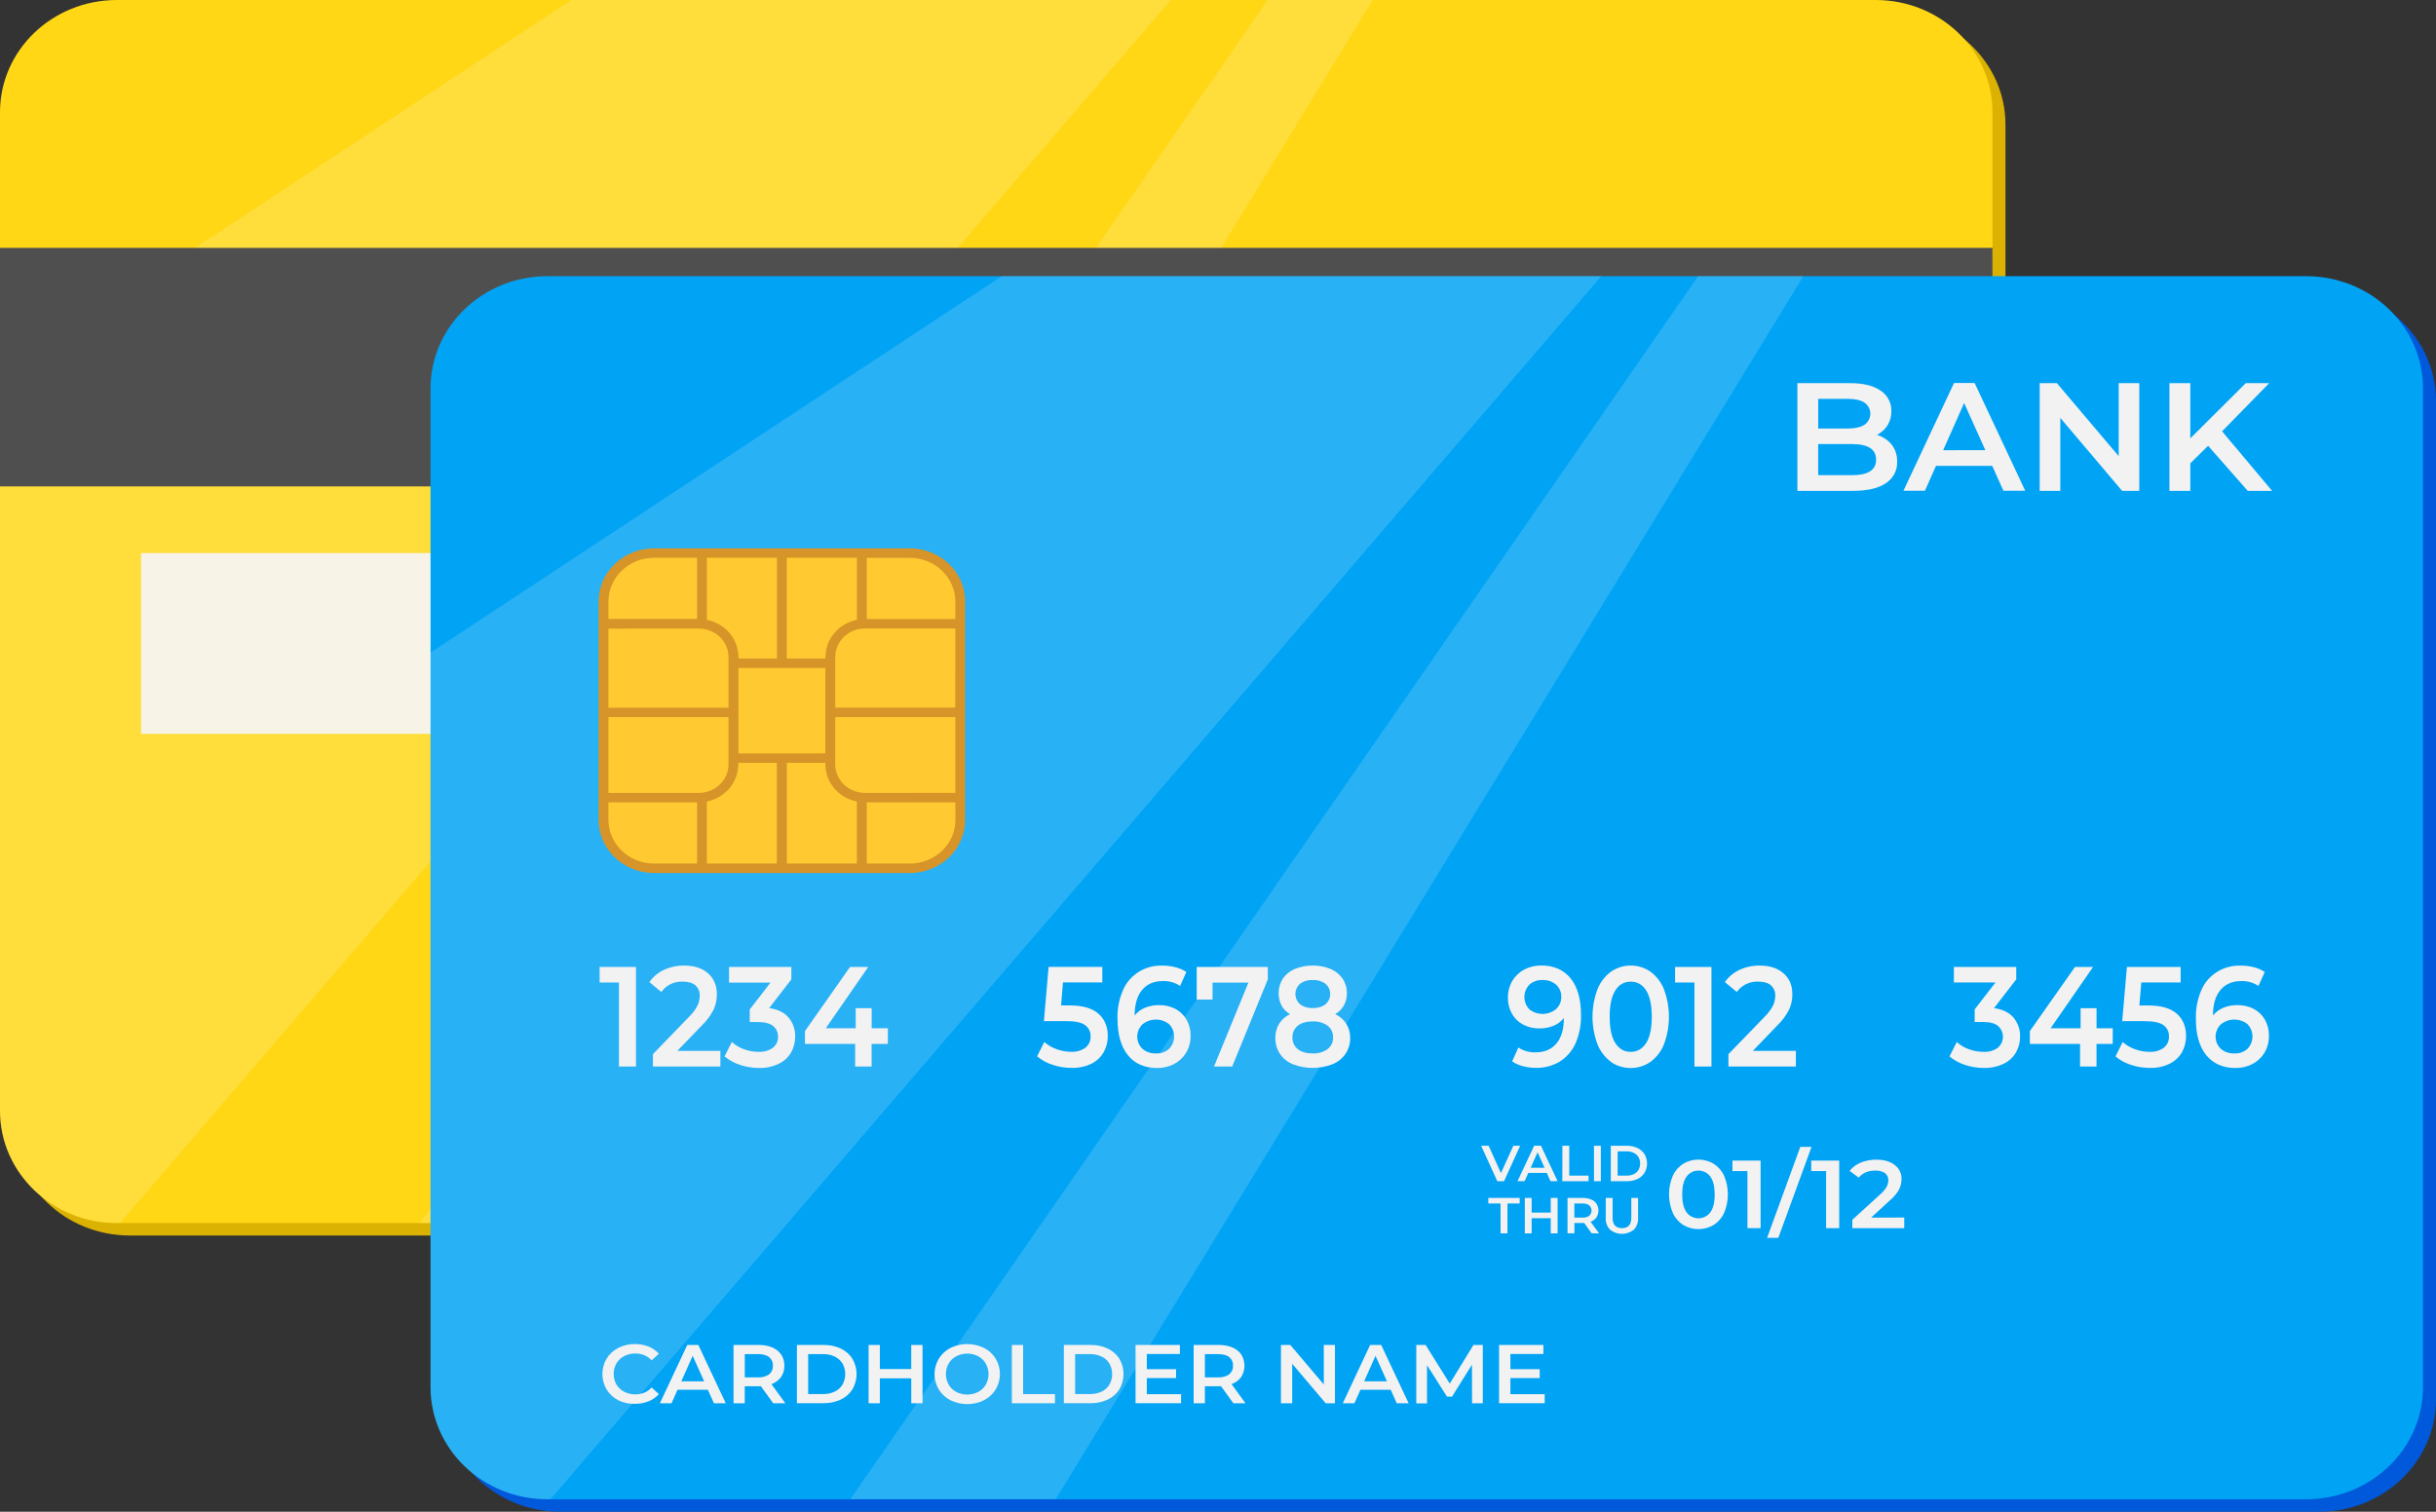
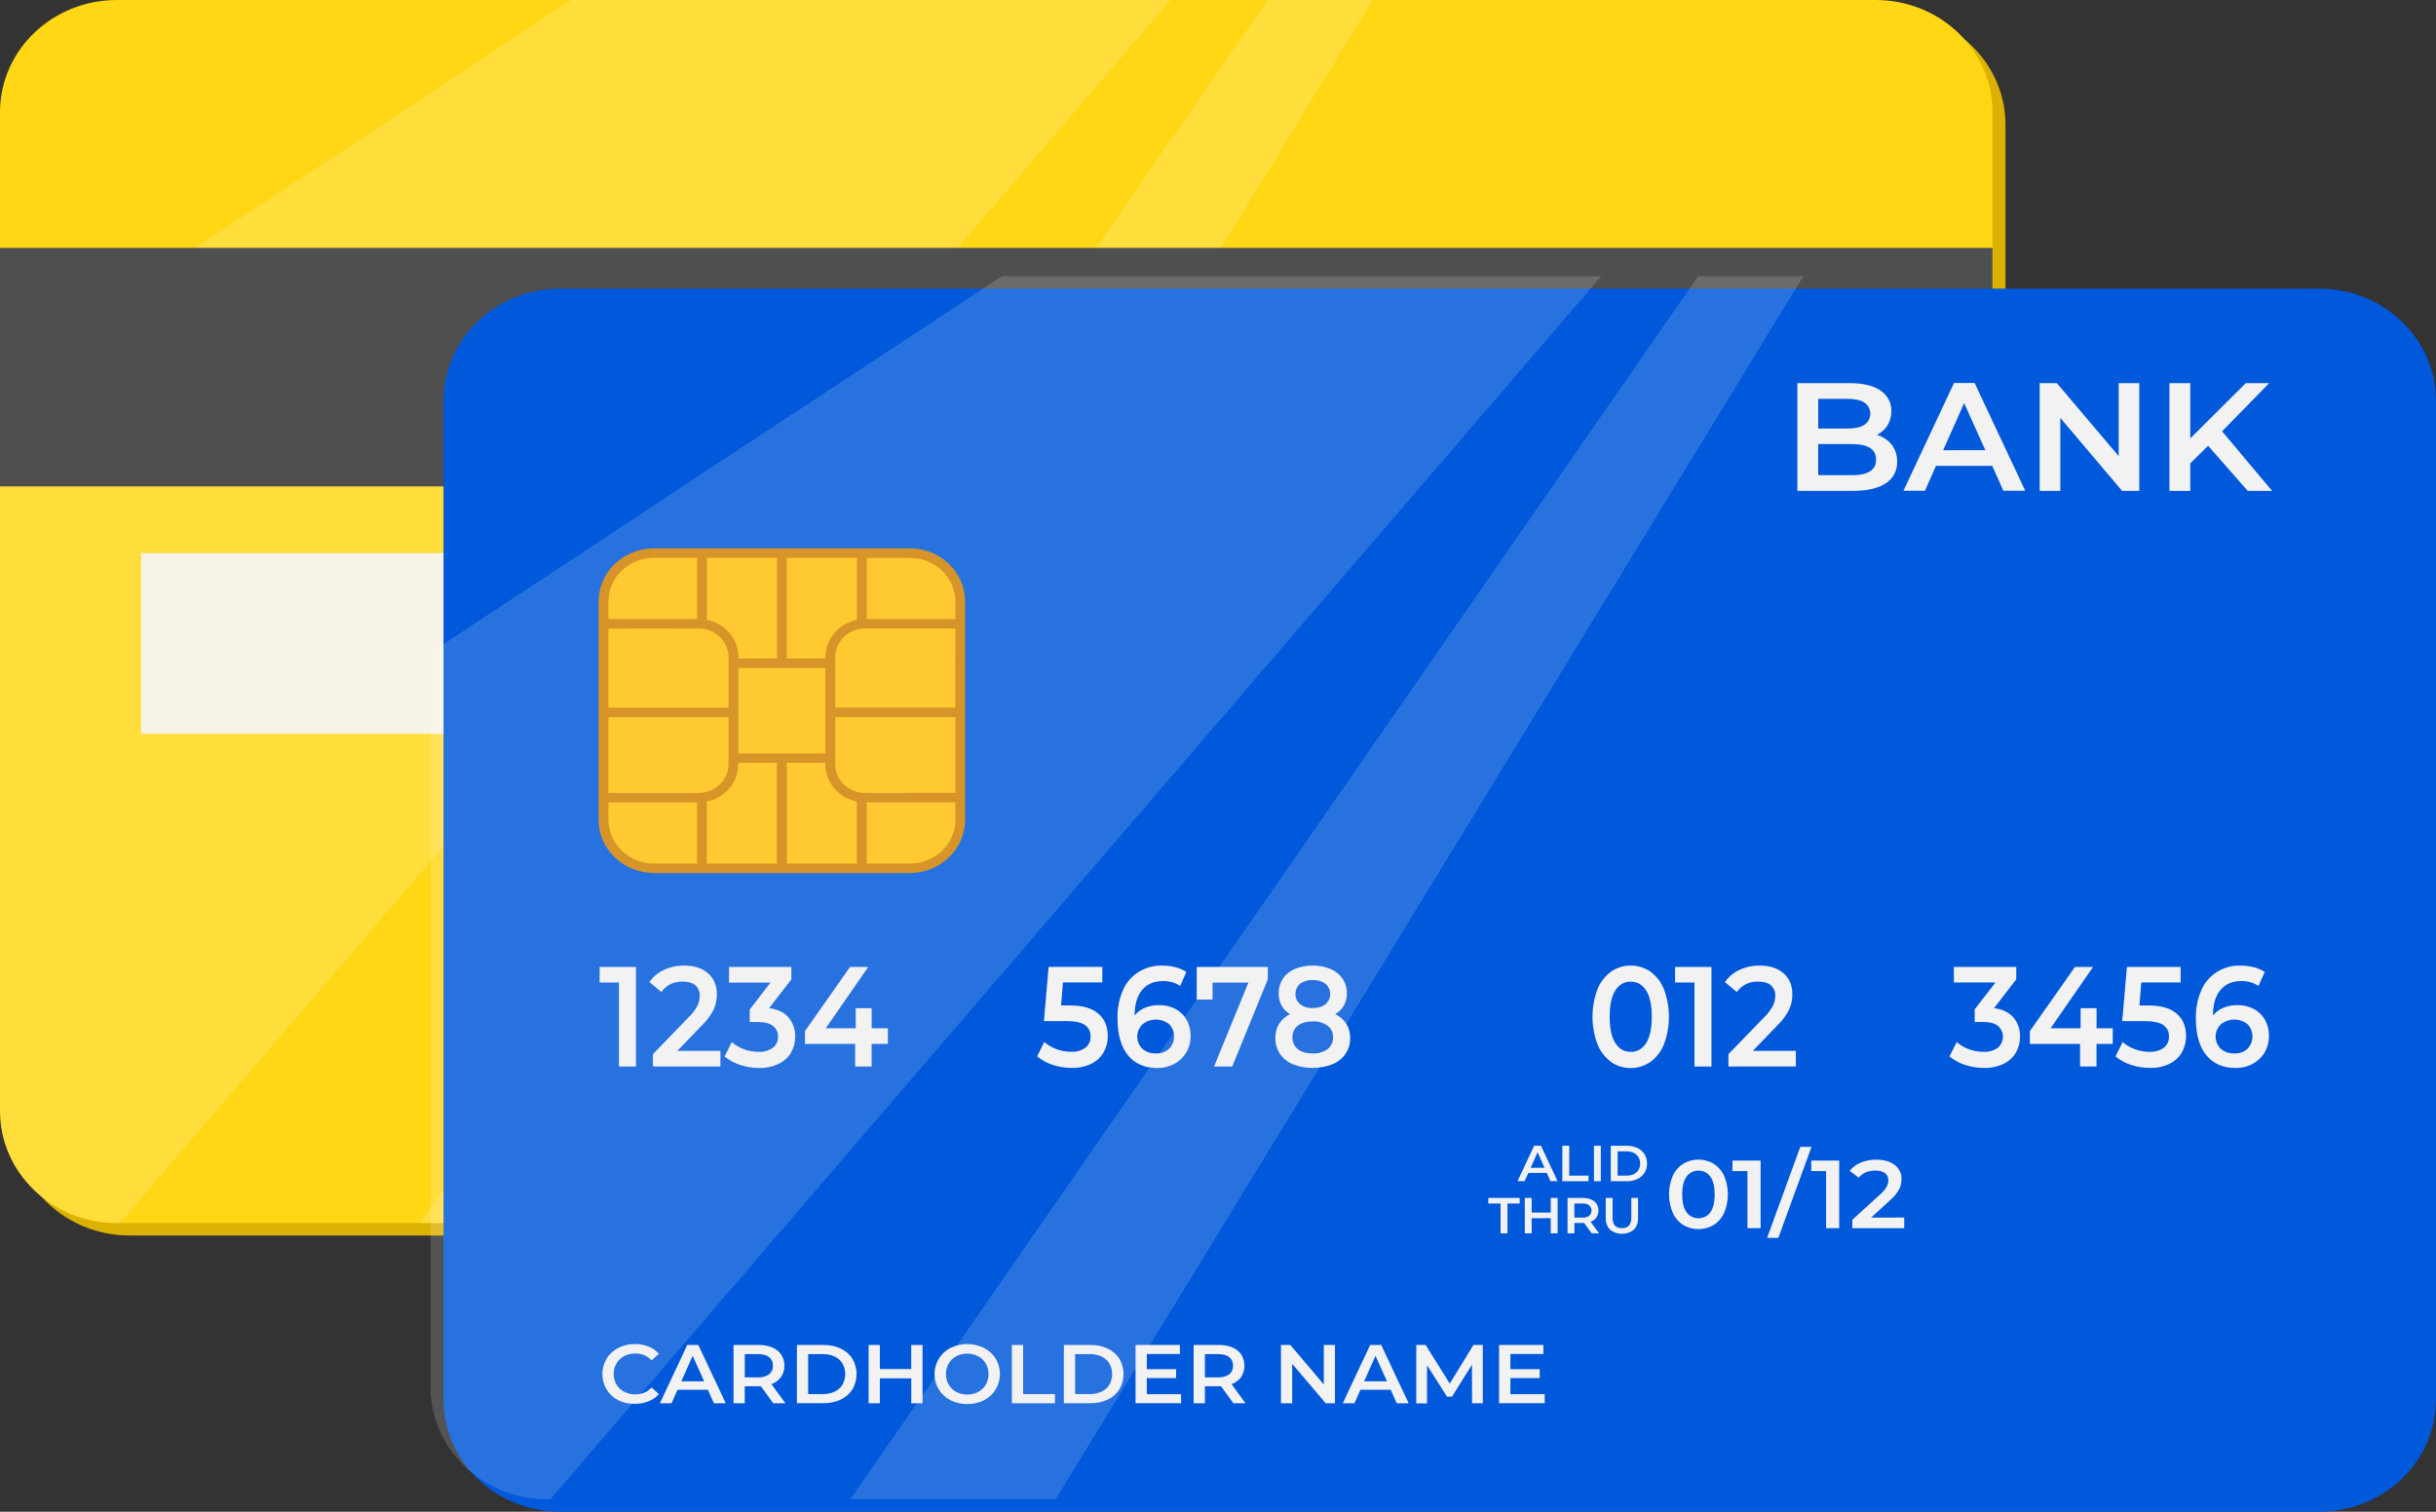
<svg xmlns="http://www.w3.org/2000/svg" width="58" height="36" viewBox="0 0 58 36" fill="none">
  <rect x="0" y="0" width="58" height="36" fill="#333333" stroke="none" />
  <g clip-path="url(#clip0_9176_13241)">
    <path d="M44.967 0.297H3.092C1.555 0.297 0.309 1.493 0.309 2.968V26.751C0.309 28.226 1.555 29.422 3.092 29.422H44.967C46.504 29.422 47.749 28.226 47.749 26.751V2.968C47.749 1.493 46.504 0.297 44.967 0.297Z" fill="#DBB201" />
    <path d="M44.658 0H2.783C1.246 0 0 1.196 0 2.672V26.454C0 27.93 1.246 29.126 2.783 29.126H44.658C46.195 29.126 47.44 27.93 47.44 26.454V2.672C47.44 1.196 46.195 0 44.658 0Z" fill="#FFD715" />
    <path opacity="0.16" d="M27.876 0L2.855 29.127H2.783C2.417 29.127 2.055 29.058 1.718 28.924C1.38 28.789 1.073 28.592 0.815 28.344C0.556 28.096 0.351 27.801 0.211 27.477C0.072 27.152 -0 26.805 5.72343e-07 26.454V8.964L13.601 0H27.876Z" fill="white" />
    <path opacity="0.16" d="M32.685 0L14.886 29.126H9.995L30.182 0H32.685Z" fill="white" />
    <path d="M47.44 5.903H0V11.583H47.44V5.903Z" fill="#4F4F4F" />
    <path d="M39.323 13.17H3.358V17.476H39.323V13.17Z" fill="#F7F4E7" />
    <path d="M55.217 6.874H13.342C11.805 6.874 10.56 8.07 10.56 9.546V33.328C10.56 34.804 11.805 36 13.342 36H55.217C56.754 36 58 34.804 58 33.328V9.546C58 8.07 56.754 6.874 55.217 6.874Z" fill="#0058DA" />
-     <path d="M54.908 6.577H13.033C11.496 6.577 10.251 7.773 10.251 9.249V33.031C10.251 34.507 11.496 35.703 13.033 35.703H54.908C56.445 35.703 57.691 34.507 57.691 33.031V9.249C57.691 7.773 56.445 6.577 54.908 6.577Z" fill="#01A3F4" />
    <path opacity="0.16" d="M38.126 6.577L13.104 35.704H13.034C12.668 35.704 12.306 35.635 11.969 35.501C11.631 35.367 11.324 35.17 11.066 34.922C10.807 34.674 10.602 34.379 10.462 34.055C10.322 33.731 10.251 33.383 10.251 33.032V15.541L23.851 6.577H38.126Z" fill="white" />
    <path opacity="0.16" d="M42.936 6.577L25.136 35.702H20.246L40.432 6.577H42.936Z" fill="white" />
    <path d="M21.662 13.17H15.571C14.907 13.17 14.369 13.687 14.369 14.324V19.523C14.369 20.161 14.907 20.677 15.571 20.677H21.662C22.326 20.677 22.864 20.161 22.864 19.523V14.324C22.864 13.687 22.326 13.17 21.662 13.17Z" fill="#FFC931" />
    <path d="M21.662 13.058H15.571C15.221 13.058 14.886 13.191 14.639 13.429C14.391 13.666 14.252 13.988 14.252 14.324V19.524C14.252 19.86 14.391 20.181 14.639 20.419C14.886 20.656 15.221 20.79 15.571 20.79H21.662C22.011 20.79 22.347 20.656 22.594 20.419C22.841 20.181 22.98 19.86 22.98 19.524V14.324C22.98 13.988 22.841 13.666 22.594 13.429C22.347 13.191 22.011 13.058 21.662 13.058ZM20.599 18.883C20.578 18.883 20.555 18.883 20.532 18.88C20.354 18.864 20.19 18.786 20.07 18.659C19.951 18.533 19.885 18.368 19.886 18.197V17.076H22.747V18.882L20.599 18.883ZM17.581 17.943V15.906H19.651V17.942L17.581 17.943ZM17.346 18.197C17.346 18.22 17.346 18.24 17.343 18.263C17.328 18.422 17.256 18.571 17.138 18.683C17.02 18.796 16.865 18.865 16.7 18.88C16.677 18.882 16.655 18.883 16.633 18.883H14.486V17.076H17.346V18.196V18.197ZM16.633 14.967C16.655 14.967 16.677 14.967 16.701 14.97C16.878 14.985 17.043 15.065 17.163 15.191C17.282 15.318 17.348 15.484 17.346 15.655V16.854H14.486V14.97L16.633 14.967ZM22.745 16.851H19.886V15.652C19.886 15.63 19.886 15.609 19.889 15.586C19.904 15.427 19.977 15.278 20.094 15.165C20.212 15.053 20.367 14.983 20.532 14.969C20.555 14.969 20.577 14.966 20.599 14.966H22.747L22.745 16.851ZM20.404 14.76C20.392 14.76 20.382 14.766 20.37 14.768C20.359 14.771 20.34 14.775 20.326 14.78L20.317 14.783C20.164 14.828 20.026 14.91 19.916 15.02C19.805 15.131 19.726 15.267 19.686 15.415C19.686 15.417 19.686 15.419 19.686 15.422C19.679 15.444 19.674 15.467 19.67 15.49C19.67 15.499 19.667 15.509 19.666 15.518C19.663 15.535 19.66 15.551 19.659 15.569C19.656 15.596 19.654 15.623 19.654 15.652V15.681H18.733V13.283H20.404V14.76ZM18.499 13.283V15.681H17.581V15.652C17.581 15.623 17.581 15.596 17.577 15.569C17.577 15.551 17.572 15.535 17.57 15.518C17.57 15.509 17.567 15.499 17.566 15.49C17.561 15.466 17.556 15.444 17.549 15.421V15.415C17.506 15.257 17.419 15.114 17.298 15C17.176 14.886 17.025 14.806 16.86 14.768C16.849 14.765 16.84 14.762 16.83 14.76V13.283H18.499ZM14.486 14.324C14.486 14.048 14.601 13.783 14.804 13.588C15.007 13.393 15.283 13.283 15.571 13.283H16.597V14.739H14.486V14.324ZM15.571 20.565C15.283 20.565 15.008 20.455 14.804 20.26C14.601 20.064 14.486 19.8 14.486 19.524V19.106H16.597V20.565H15.571ZM16.829 19.087C16.84 19.085 16.851 19.081 16.862 19.079C16.873 19.076 16.893 19.072 16.907 19.068L16.916 19.064C17.068 19.019 17.206 18.937 17.317 18.827C17.427 18.716 17.506 18.581 17.547 18.433C17.547 18.43 17.547 18.428 17.547 18.426C17.553 18.403 17.559 18.381 17.563 18.358C17.563 18.348 17.566 18.339 17.567 18.329C17.57 18.312 17.573 18.296 17.574 18.279C17.577 18.252 17.578 18.224 17.578 18.196V18.166H18.496V20.565H16.829L16.829 19.087ZM18.734 20.565V18.166H19.652V18.196C19.652 18.224 19.652 18.252 19.656 18.279C19.656 18.296 19.66 18.312 19.663 18.329C19.663 18.339 19.665 18.348 19.667 18.358C19.671 18.381 19.677 18.403 19.683 18.426C19.683 18.428 19.683 18.43 19.683 18.433C19.724 18.582 19.804 18.718 19.916 18.829C20.027 18.94 20.166 19.022 20.32 19.066H20.323C20.339 19.071 20.356 19.075 20.373 19.079L20.402 19.086V20.564L18.734 20.565ZM22.749 19.524C22.749 19.8 22.634 20.065 22.431 20.26C22.227 20.455 21.951 20.565 21.664 20.565H20.638V19.106H22.747L22.749 19.524ZM20.638 14.741V13.284H21.662C21.949 13.284 22.225 13.394 22.428 13.589C22.632 13.785 22.746 14.049 22.747 14.325V14.742L20.638 14.741Z" fill="#D69429" />
    <path d="M15.142 23.027V25.398H14.737V23.397H14.277V23.027H15.142Z" fill="#F2F2F2" />
    <path d="M17.152 25.025V25.398H15.546V25.103L16.411 24.209C16.492 24.131 16.559 24.041 16.609 23.943C16.642 23.872 16.66 23.796 16.66 23.718C16.664 23.671 16.656 23.624 16.638 23.58C16.621 23.536 16.593 23.497 16.558 23.464C16.489 23.405 16.389 23.376 16.256 23.376C16.156 23.372 16.057 23.392 15.967 23.435C15.878 23.479 15.802 23.543 15.746 23.623L15.462 23.387C15.548 23.262 15.667 23.162 15.806 23.098C15.957 23.027 16.123 22.992 16.29 22.994C16.528 22.994 16.717 23.055 16.857 23.177C16.996 23.299 17.067 23.465 17.068 23.675C17.069 23.799 17.044 23.922 16.994 24.037C16.922 24.18 16.825 24.311 16.707 24.423L16.127 25.025L17.152 25.025Z" fill="#F2F2F2" />
    <path d="M18.774 24.229C18.882 24.358 18.938 24.521 18.933 24.686C18.934 24.817 18.901 24.947 18.836 25.062C18.769 25.178 18.668 25.272 18.545 25.331C18.397 25.402 18.234 25.437 18.069 25.432C17.916 25.432 17.764 25.407 17.619 25.359C17.484 25.315 17.359 25.247 17.251 25.157L17.425 24.814C17.508 24.89 17.606 24.948 17.713 24.986C17.825 25.027 17.943 25.049 18.063 25.048C18.184 25.055 18.303 25.021 18.401 24.952C18.441 24.92 18.473 24.88 18.495 24.835C18.516 24.789 18.526 24.739 18.524 24.689C18.526 24.641 18.517 24.592 18.497 24.548C18.476 24.503 18.446 24.464 18.407 24.432C18.329 24.37 18.21 24.339 18.05 24.339H17.851V24.039L18.346 23.399H17.358V23.027H18.842V23.322L18.313 24.007C18.515 24.034 18.668 24.108 18.774 24.229Z" fill="#F2F2F2" />
    <path d="M21.139 24.859H20.753V25.398H20.361V24.859H19.166V24.554L20.239 23.027H20.672L19.661 24.487H20.374V24.009H20.754V24.487H21.14L21.139 24.859Z" fill="#F2F2F2" />
    <path d="M26.153 24.14C26.301 24.269 26.376 24.446 26.376 24.669C26.378 24.804 26.345 24.936 26.279 25.055C26.213 25.172 26.113 25.267 25.99 25.329C25.843 25.401 25.679 25.436 25.514 25.431C25.359 25.431 25.206 25.406 25.061 25.357C24.925 25.314 24.8 25.246 24.693 25.155L24.864 24.813C24.949 24.887 25.047 24.946 25.155 24.984C25.267 25.026 25.386 25.047 25.505 25.047C25.626 25.053 25.746 25.019 25.843 24.95C25.884 24.918 25.916 24.877 25.937 24.831C25.958 24.785 25.968 24.735 25.966 24.684C25.969 24.631 25.959 24.578 25.935 24.53C25.912 24.482 25.876 24.44 25.832 24.409C25.743 24.346 25.592 24.316 25.379 24.316H24.855L24.967 23.025H26.246V23.395H25.309L25.264 23.943H25.473C25.779 23.944 26.005 24.009 26.153 24.14Z" fill="#F2F2F2" />
    <path d="M27.983 24.024C28.096 24.084 28.189 24.173 28.25 24.281C28.317 24.399 28.35 24.53 28.347 24.664C28.35 24.805 28.314 24.945 28.241 25.069C28.173 25.182 28.074 25.275 27.955 25.338C27.83 25.402 27.691 25.435 27.55 25.433C27.251 25.433 27.019 25.331 26.854 25.128C26.69 24.924 26.607 24.633 26.607 24.254C26.6 24.02 26.646 23.788 26.741 23.572C26.817 23.396 26.947 23.247 27.114 23.143C27.28 23.04 27.476 22.988 27.674 22.995C27.781 22.994 27.887 23.007 27.99 23.034C28.082 23.057 28.169 23.095 28.247 23.147L28.098 23.479C27.977 23.398 27.831 23.358 27.684 23.363C27.474 23.363 27.311 23.434 27.193 23.574C27.076 23.714 27.016 23.916 27.015 24.18V24.183C27.078 24.102 27.163 24.039 27.26 23.999C27.367 23.955 27.481 23.934 27.597 23.936C27.731 23.933 27.864 23.964 27.983 24.024ZM27.836 24.976C27.913 24.895 27.955 24.791 27.955 24.682C27.955 24.573 27.913 24.469 27.836 24.389C27.747 24.317 27.633 24.279 27.517 24.28C27.4 24.281 27.288 24.322 27.2 24.395C27.122 24.472 27.078 24.576 27.077 24.683C27.076 24.791 27.119 24.894 27.197 24.972C27.241 25.012 27.293 25.042 27.35 25.061C27.407 25.081 27.468 25.089 27.528 25.086C27.585 25.088 27.641 25.08 27.694 25.061C27.747 25.042 27.795 25.013 27.836 24.976Z" fill="#F2F2F2" />
    <path d="M30.186 23.027V23.322L29.338 25.398H28.905L29.724 23.4H28.87V23.803H28.493V23.027H30.186Z" fill="#F2F2F2" />
    <path d="M32.055 24.38C32.118 24.482 32.15 24.598 32.147 24.717C32.151 24.851 32.112 24.982 32.036 25.095C31.96 25.207 31.851 25.294 31.722 25.345C31.421 25.46 31.085 25.46 30.785 25.345C30.658 25.293 30.55 25.206 30.475 25.096C30.401 24.982 30.363 24.851 30.366 24.717C30.363 24.599 30.394 24.482 30.455 24.38C30.518 24.282 30.607 24.203 30.714 24.151C30.629 24.101 30.559 24.031 30.513 23.946C30.462 23.845 30.438 23.733 30.444 23.621C30.449 23.509 30.484 23.4 30.544 23.304C30.614 23.203 30.713 23.123 30.829 23.074C31.102 22.966 31.407 22.966 31.679 23.074C31.795 23.123 31.895 23.203 31.966 23.305C32.035 23.408 32.071 23.53 32.068 23.653C32.071 23.755 32.046 23.855 31.996 23.945C31.948 24.029 31.877 24.1 31.791 24.151C31.9 24.202 31.991 24.281 32.055 24.38ZM31.609 24.984C31.652 24.95 31.686 24.907 31.709 24.858C31.732 24.81 31.742 24.756 31.739 24.703C31.742 24.65 31.731 24.598 31.709 24.549C31.686 24.501 31.652 24.459 31.609 24.425C31.506 24.353 31.38 24.317 31.252 24.324C31.103 24.324 30.986 24.358 30.9 24.425C30.858 24.459 30.825 24.502 30.803 24.55C30.781 24.598 30.77 24.651 30.773 24.703C30.77 24.756 30.78 24.809 30.802 24.858C30.824 24.907 30.858 24.95 30.9 24.984C30.985 25.052 31.102 25.086 31.252 25.086C31.379 25.093 31.505 25.057 31.608 24.984H31.609ZM30.954 23.427C30.919 23.458 30.891 23.496 30.872 23.538C30.853 23.58 30.843 23.625 30.843 23.671C30.843 23.717 30.853 23.762 30.872 23.805C30.891 23.847 30.919 23.884 30.954 23.916C31.039 23.979 31.146 24.011 31.254 24.005C31.364 24.011 31.472 23.98 31.559 23.916C31.595 23.885 31.623 23.847 31.643 23.805C31.662 23.763 31.672 23.717 31.672 23.671C31.672 23.625 31.662 23.58 31.643 23.538C31.623 23.495 31.595 23.458 31.559 23.427C31.472 23.364 31.365 23.333 31.256 23.338C31.147 23.332 31.04 23.363 30.953 23.427H30.954Z" fill="#F2F2F2" />
-     <path d="M37.395 23.298C37.56 23.501 37.643 23.793 37.643 24.172C37.649 24.405 37.604 24.638 37.509 24.854C37.431 25.029 37.3 25.178 37.134 25.282C36.966 25.382 36.772 25.433 36.575 25.43C36.468 25.43 36.362 25.417 36.259 25.39C36.167 25.367 36.081 25.329 36.003 25.277L36.152 24.945C36.273 25.026 36.419 25.066 36.566 25.06C36.774 25.06 36.938 24.99 37.057 24.85C37.176 24.71 37.235 24.508 37.235 24.244V24.243C37.171 24.324 37.086 24.388 36.989 24.428C36.883 24.471 36.769 24.492 36.653 24.491C36.519 24.493 36.386 24.462 36.267 24.401C36.154 24.342 36.061 24.252 36 24.144C35.934 24.026 35.9 23.894 35.903 23.761C35.9 23.619 35.937 23.48 36.009 23.356C36.077 23.243 36.175 23.15 36.295 23.087C36.419 23.023 36.559 22.99 36.7 22.992C36.999 22.993 37.23 23.095 37.395 23.298ZM37.05 24.029C37.09 23.992 37.122 23.946 37.143 23.896C37.165 23.846 37.175 23.792 37.173 23.738C37.175 23.685 37.165 23.632 37.144 23.583C37.123 23.534 37.093 23.489 37.053 23.452C37.008 23.413 36.956 23.382 36.899 23.363C36.842 23.343 36.782 23.335 36.721 23.338C36.665 23.336 36.609 23.345 36.556 23.364C36.503 23.383 36.455 23.411 36.414 23.448C36.337 23.529 36.295 23.634 36.295 23.742C36.295 23.851 36.337 23.956 36.414 24.036C36.503 24.108 36.617 24.146 36.733 24.145C36.85 24.144 36.962 24.103 37.05 24.029Z" fill="#F2F2F2" />
    <path d="M38.358 25.288C38.212 25.18 38.1 25.034 38.035 24.868C37.877 24.444 37.877 23.981 38.035 23.558C38.1 23.392 38.212 23.246 38.358 23.138C38.495 23.044 38.659 22.993 38.827 22.993C38.995 22.993 39.159 23.044 39.295 23.138C39.442 23.247 39.554 23.392 39.618 23.559C39.776 23.983 39.776 24.446 39.618 24.869C39.553 25.036 39.441 25.181 39.293 25.29C39.157 25.384 38.993 25.434 38.825 25.434C38.657 25.434 38.493 25.384 38.356 25.29L38.358 25.288ZM39.194 24.839C39.283 24.699 39.328 24.491 39.328 24.213C39.328 23.936 39.283 23.727 39.194 23.586C39.105 23.447 38.982 23.377 38.826 23.377C38.669 23.377 38.547 23.447 38.46 23.586C38.37 23.726 38.326 23.935 38.326 24.213C38.326 24.491 38.37 24.7 38.46 24.839C38.549 24.979 38.671 25.049 38.826 25.049C38.98 25.049 39.103 24.979 39.194 24.839Z" fill="#F2F2F2" />
    <path d="M40.749 23.027V25.398H40.344V23.397H39.883V23.027H40.749Z" fill="#F2F2F2" />
    <path d="M42.759 25.025V25.398H41.153V25.103L42.019 24.209C42.099 24.131 42.166 24.041 42.216 23.943C42.249 23.872 42.267 23.796 42.268 23.718C42.271 23.671 42.263 23.624 42.246 23.58C42.228 23.536 42.2 23.497 42.165 23.464C42.096 23.405 41.996 23.376 41.863 23.376C41.763 23.372 41.663 23.392 41.574 23.435C41.485 23.479 41.408 23.543 41.353 23.623L41.069 23.387C41.155 23.263 41.274 23.163 41.413 23.098C41.564 23.027 41.73 22.992 41.897 22.994C42.134 22.994 42.323 23.055 42.464 23.177C42.605 23.299 42.675 23.465 42.675 23.675C42.676 23.799 42.651 23.923 42.6 24.037C42.529 24.18 42.432 24.311 42.314 24.423L41.734 25.025L42.759 25.025Z" fill="#F2F2F2" />
    <path d="M47.938 24.229C48.046 24.358 48.102 24.521 48.097 24.686C48.098 24.817 48.065 24.947 48 25.062C47.933 25.178 47.832 25.271 47.709 25.331C47.562 25.402 47.399 25.436 47.235 25.432C47.082 25.432 46.929 25.407 46.785 25.359C46.65 25.315 46.524 25.247 46.416 25.157L46.59 24.814C46.673 24.89 46.771 24.948 46.878 24.986C46.99 25.027 47.109 25.049 47.228 25.048C47.349 25.055 47.469 25.021 47.566 24.952C47.604 24.919 47.635 24.879 47.656 24.835C47.677 24.79 47.688 24.742 47.689 24.692C47.689 24.643 47.679 24.595 47.659 24.55C47.639 24.505 47.61 24.464 47.572 24.431C47.495 24.368 47.376 24.337 47.215 24.337H47.016V24.037L47.511 23.397H46.521V23.027H48.006V23.322L47.477 24.007C47.679 24.034 47.832 24.108 47.938 24.229Z" fill="#F2F2F2" />
    <path d="M50.303 24.859H49.917V25.398H49.525V24.859H48.33V24.554L49.404 23.027H49.835L48.824 24.487H49.538V24.009H49.918V24.487H50.304L50.303 24.859Z" fill="#F2F2F2" />
    <path d="M51.828 24.14C51.976 24.269 52.049 24.446 52.049 24.669C52.051 24.804 52.018 24.936 51.953 25.055C51.887 25.172 51.786 25.267 51.663 25.329C51.516 25.401 51.352 25.436 51.187 25.431C51.034 25.431 50.881 25.407 50.736 25.358C50.601 25.315 50.476 25.247 50.369 25.157L50.54 24.814C50.624 24.889 50.723 24.947 50.831 24.985C50.943 25.027 51.061 25.048 51.181 25.048C51.302 25.054 51.421 25.02 51.519 24.951C51.559 24.919 51.592 24.878 51.613 24.832C51.634 24.786 51.644 24.736 51.642 24.685C51.645 24.632 51.634 24.579 51.611 24.531C51.587 24.483 51.552 24.441 51.508 24.41C51.419 24.348 51.267 24.317 51.055 24.317H50.529L50.641 23.026H51.92V23.396H50.983L50.938 23.944H51.147C51.454 23.944 51.681 24.009 51.828 24.14Z" fill="#F2F2F2" />
    <path d="M53.658 24.024C53.771 24.084 53.864 24.173 53.926 24.281C53.992 24.399 54.025 24.53 54.022 24.664C54.025 24.805 53.989 24.945 53.916 25.069C53.849 25.182 53.75 25.275 53.63 25.338C53.506 25.402 53.367 25.435 53.226 25.433C52.928 25.433 52.697 25.331 52.53 25.128C52.364 24.924 52.281 24.633 52.283 24.254C52.276 24.02 52.322 23.788 52.416 23.572C52.492 23.396 52.623 23.247 52.789 23.143C52.956 23.04 53.152 22.988 53.35 22.995C53.457 22.994 53.563 23.007 53.666 23.034C53.758 23.056 53.845 23.095 53.923 23.147L53.773 23.479C53.652 23.398 53.507 23.358 53.36 23.363C53.151 23.363 52.988 23.434 52.869 23.574C52.75 23.714 52.69 23.916 52.69 24.18V24.183C52.754 24.102 52.839 24.039 52.936 23.999C53.042 23.955 53.157 23.934 53.272 23.936C53.407 23.933 53.539 23.964 53.658 24.024ZM53.512 24.976C53.588 24.895 53.63 24.791 53.63 24.682C53.63 24.573 53.588 24.469 53.512 24.389C53.422 24.317 53.309 24.279 53.193 24.28C53.076 24.281 52.964 24.322 52.876 24.395C52.797 24.472 52.753 24.576 52.752 24.683C52.752 24.791 52.795 24.895 52.872 24.972C52.917 25.012 52.969 25.042 53.026 25.061C53.083 25.081 53.144 25.089 53.204 25.086C53.26 25.088 53.317 25.08 53.37 25.061C53.423 25.042 53.471 25.013 53.512 24.976Z" fill="#F2F2F2" />
    <path d="M40.078 29.173C39.969 29.102 39.882 29.003 39.83 28.887C39.708 28.602 39.708 28.282 39.83 27.997C39.882 27.881 39.969 27.782 40.078 27.712C40.187 27.648 40.311 27.614 40.438 27.614C40.566 27.614 40.69 27.648 40.799 27.712C40.909 27.782 40.996 27.881 41.049 27.997C41.17 28.282 41.17 28.602 41.049 28.887C40.996 29.004 40.909 29.103 40.799 29.173C40.69 29.236 40.566 29.27 40.438 29.27C40.311 29.27 40.187 29.236 40.078 29.173ZM40.722 28.87C40.791 28.775 40.826 28.633 40.826 28.444C40.825 28.255 40.791 28.113 40.722 28.019C40.69 27.975 40.648 27.939 40.599 27.914C40.55 27.889 40.495 27.876 40.439 27.876C40.384 27.876 40.329 27.889 40.279 27.914C40.23 27.939 40.188 27.975 40.157 28.019C40.087 28.114 40.052 28.256 40.052 28.444C40.052 28.632 40.087 28.774 40.157 28.87C40.188 28.914 40.23 28.95 40.28 28.974C40.329 28.999 40.384 29.012 40.439 29.012C40.495 29.012 40.55 28.999 40.599 28.974C40.648 28.95 40.69 28.914 40.722 28.87Z" fill="#F2F2F2" />
    <path d="M41.919 27.638V29.247H41.606V27.888H41.249V27.638H41.919Z" fill="#F2F2F2" />
    <path d="M42.864 27.311H43.132L42.341 29.478H42.074L42.864 27.311Z" fill="#F2F2F2" />
    <path d="M43.791 27.638V29.247H43.479V27.888H43.125V27.638H43.791Z" fill="#F2F2F2" />
    <path d="M45.339 28.994V29.247H44.103V29.047L44.769 28.441C44.83 28.39 44.881 28.328 44.921 28.261C44.946 28.213 44.96 28.161 44.96 28.108C44.962 28.075 44.956 28.043 44.942 28.013C44.928 27.983 44.908 27.957 44.881 27.936C44.813 27.892 44.731 27.871 44.649 27.876C44.478 27.876 44.347 27.932 44.256 28.044L44.038 27.883C44.107 27.797 44.198 27.729 44.303 27.686C44.42 27.639 44.547 27.615 44.675 27.616C44.857 27.616 45.002 27.658 45.111 27.741C45.164 27.78 45.207 27.832 45.235 27.891C45.264 27.95 45.277 28.014 45.274 28.079C45.275 28.164 45.255 28.248 45.217 28.325C45.16 28.424 45.085 28.513 44.996 28.587L44.55 28.996L45.339 28.994Z" fill="#F2F2F2" />
-     <path d="M36.194 27.285L35.811 28.129H35.65L35.266 27.285H35.444L35.737 27.936L36.032 27.285H36.194Z" fill="#F2F2F2" />
    <path d="M36.829 27.932H36.39L36.3 28.127H36.132L36.528 27.283H36.689L37.085 28.127H36.915L36.829 27.932ZM36.775 27.809L36.609 27.44L36.445 27.809H36.775Z" fill="#F2F2F2" />
    <path d="M37.2 27.285H37.363V27.996H37.822V28.129H37.198L37.2 27.285Z" fill="#F2F2F2" />
    <path d="M37.952 27.285H38.115V28.129H37.952V27.285Z" fill="#F2F2F2" />
    <path d="M38.352 27.285H38.736C38.823 27.284 38.908 27.302 38.986 27.337C39.056 27.37 39.115 27.422 39.156 27.486C39.195 27.553 39.216 27.63 39.216 27.707C39.216 27.784 39.195 27.861 39.156 27.928C39.115 27.992 39.056 28.044 38.986 28.077C38.908 28.113 38.823 28.131 38.736 28.129H38.352V27.285ZM38.729 27.996C38.788 27.998 38.846 27.985 38.899 27.961C38.946 27.939 38.985 27.903 39.012 27.86C39.038 27.813 39.051 27.76 39.051 27.707C39.051 27.654 39.038 27.602 39.012 27.555C38.985 27.511 38.946 27.476 38.899 27.454C38.846 27.429 38.788 27.416 38.729 27.418H38.515V27.996H38.729Z" fill="#F2F2F2" />
    <path d="M35.727 28.659H35.436V28.527H36.183V28.66H35.892V29.371H35.728L35.727 28.659Z" fill="#F2F2F2" />
    <path d="M37.086 28.527V29.371H36.922V29.01H36.468V29.371H36.305V28.527H36.468V28.876H36.922V28.527H37.086Z" fill="#F2F2F2" />
    <path d="M37.897 29.37L37.718 29.123C37.707 29.124 37.696 29.124 37.684 29.123H37.486V29.369H37.322V28.527H37.684C37.753 28.526 37.82 28.538 37.883 28.564C37.936 28.585 37.982 28.621 38.013 28.668C38.043 28.717 38.059 28.773 38.058 28.83C38.058 28.887 38.041 28.943 38.01 28.992C37.976 29.039 37.928 29.075 37.871 29.094L38.073 29.371L37.897 29.37ZM37.838 28.703C37.791 28.671 37.733 28.656 37.676 28.66H37.485V28.996H37.676C37.733 29 37.791 28.985 37.838 28.953C37.855 28.937 37.87 28.918 37.879 28.896C37.889 28.875 37.894 28.852 37.894 28.829C37.894 28.805 37.889 28.782 37.879 28.761C37.87 28.74 37.855 28.72 37.838 28.704V28.703Z" fill="#F2F2F2" />
    <path d="M38.334 29.284C38.298 29.246 38.271 29.202 38.254 29.153C38.236 29.105 38.229 29.054 38.232 29.003V28.527H38.395V28.998C38.395 29.164 38.47 29.247 38.618 29.247C38.767 29.247 38.841 29.164 38.841 28.998V28.527H39.002V29.003C39.005 29.054 38.998 29.105 38.981 29.153C38.963 29.202 38.936 29.246 38.901 29.284C38.821 29.348 38.721 29.383 38.617 29.383C38.514 29.383 38.414 29.348 38.334 29.284Z" fill="#F2F2F2" />
    <path d="M14.72 33.345C14.604 33.286 14.508 33.197 14.443 33.088C14.377 32.976 14.342 32.85 14.342 32.721C14.342 32.593 14.377 32.466 14.443 32.354C14.509 32.246 14.606 32.158 14.721 32.099C14.842 32.037 14.978 32.005 15.116 32.007C15.227 32.006 15.338 32.026 15.441 32.066C15.536 32.104 15.621 32.163 15.688 32.238L15.515 32.395C15.467 32.342 15.407 32.301 15.34 32.273C15.274 32.245 15.201 32.231 15.129 32.232C15.035 32.23 14.943 32.252 14.861 32.294C14.784 32.334 14.72 32.395 14.677 32.468C14.634 32.545 14.611 32.632 14.611 32.72C14.611 32.808 14.634 32.894 14.677 32.971C14.721 33.044 14.784 33.103 14.861 33.143C14.943 33.185 15.035 33.207 15.129 33.205C15.202 33.206 15.274 33.192 15.341 33.164C15.407 33.136 15.467 33.094 15.515 33.041L15.688 33.199C15.621 33.275 15.535 33.333 15.44 33.371C15.336 33.411 15.226 33.432 15.114 33.43C14.977 33.434 14.842 33.405 14.72 33.345Z" fill="#F2F2F2" />
    <path d="M16.854 33.096H16.131L15.989 33.417H15.712L16.363 32.029H16.627L17.28 33.417H16.998L16.854 33.096ZM16.765 32.894L16.492 32.287L16.222 32.894H16.765Z" fill="#F2F2F2" />
    <path d="M18.41 33.417L18.115 33.01C18.096 33.012 18.078 33.012 18.059 33.012H17.732V33.417H17.465V32.029H18.06C18.172 32.026 18.283 32.046 18.387 32.088C18.474 32.123 18.549 32.183 18.601 32.259C18.652 32.338 18.678 32.43 18.675 32.523C18.678 32.618 18.65 32.713 18.596 32.793C18.54 32.87 18.46 32.929 18.367 32.961L18.7 33.418L18.41 33.417ZM18.313 32.318C18.252 32.27 18.163 32.246 18.045 32.246H17.733V32.8H18.045C18.14 32.806 18.235 32.781 18.313 32.728C18.343 32.702 18.367 32.67 18.382 32.635C18.398 32.599 18.404 32.56 18.402 32.522C18.404 32.484 18.398 32.445 18.382 32.41C18.367 32.375 18.343 32.343 18.313 32.318Z" fill="#F2F2F2" />
    <path d="M18.974 32.029H19.606C19.748 32.026 19.889 32.055 20.017 32.114C20.133 32.168 20.23 32.252 20.296 32.358C20.361 32.469 20.395 32.594 20.395 32.722C20.395 32.849 20.361 32.975 20.296 33.086C20.23 33.191 20.133 33.276 20.017 33.33C19.889 33.389 19.748 33.418 19.606 33.415H18.974V32.029ZM19.594 33.198C19.691 33.2 19.786 33.18 19.874 33.14C19.951 33.103 20.016 33.045 20.06 32.973C20.102 32.896 20.125 32.81 20.125 32.722C20.125 32.635 20.102 32.549 20.06 32.471C20.016 32.4 19.951 32.342 19.874 32.305C19.786 32.264 19.691 32.245 19.594 32.246H19.242V33.198H19.594Z" fill="#F2F2F2" />
    <path d="M21.965 32.029V33.417H21.697V32.823H20.949V33.417H20.681V32.029H20.949V32.602H21.696V32.029H21.965Z" fill="#F2F2F2" />
    <path d="M22.63 33.345C22.515 33.286 22.418 33.197 22.352 33.088C22.285 32.977 22.25 32.85 22.25 32.722C22.25 32.594 22.285 32.468 22.352 32.356C22.418 32.248 22.514 32.158 22.63 32.099C22.754 32.039 22.89 32.007 23.029 32.007C23.168 32.007 23.304 32.039 23.428 32.099C23.543 32.158 23.64 32.246 23.706 32.354C23.773 32.466 23.808 32.592 23.808 32.721C23.808 32.85 23.773 32.976 23.706 33.088C23.64 33.197 23.543 33.285 23.428 33.345C23.304 33.406 23.168 33.437 23.029 33.437C22.89 33.437 22.754 33.406 22.63 33.345ZM23.289 33.148C23.366 33.108 23.428 33.047 23.471 32.974C23.514 32.897 23.537 32.811 23.537 32.723C23.537 32.635 23.514 32.549 23.471 32.472C23.428 32.398 23.366 32.338 23.289 32.297C23.209 32.256 23.12 32.234 23.029 32.234C22.938 32.234 22.849 32.256 22.769 32.297C22.692 32.337 22.63 32.398 22.587 32.471C22.544 32.548 22.521 32.635 22.521 32.722C22.521 32.81 22.544 32.896 22.587 32.973C22.63 33.046 22.692 33.107 22.769 33.148C22.849 33.189 22.938 33.21 23.029 33.21C23.12 33.21 23.209 33.189 23.289 33.148V33.148Z" fill="#F2F2F2" />
    <path d="M24.092 32.029H24.36V33.199H25.118V33.417H24.092V32.029Z" fill="#F2F2F2" />
    <path d="M25.33 32.029H25.962C26.104 32.026 26.245 32.055 26.373 32.114C26.488 32.168 26.585 32.252 26.652 32.358C26.717 32.469 26.751 32.594 26.751 32.722C26.751 32.849 26.717 32.975 26.652 33.086C26.585 33.191 26.488 33.276 26.373 33.33C26.245 33.389 26.104 33.418 25.962 33.416H25.33V32.029ZM25.95 33.198C26.046 33.2 26.142 33.18 26.23 33.14C26.307 33.103 26.372 33.045 26.415 32.973C26.458 32.896 26.48 32.81 26.48 32.722C26.48 32.635 26.458 32.549 26.415 32.471C26.372 32.4 26.307 32.342 26.23 32.305C26.142 32.264 26.046 32.245 25.95 32.246H25.598V33.198H25.95Z" fill="#F2F2F2" />
    <path d="M28.121 33.201V33.415H27.037V32.029H28.093V32.243H27.305V32.605H28.002V32.817H27.305V33.2L28.121 33.201Z" fill="#F2F2F2" />
    <path d="M29.366 33.417L29.071 33.01C29.052 33.012 29.034 33.012 29.015 33.012H28.688V33.417H28.42V32.029H29.015C29.127 32.026 29.239 32.046 29.342 32.088C29.43 32.123 29.504 32.183 29.556 32.259C29.605 32.34 29.631 32.433 29.63 32.527C29.629 32.621 29.602 32.713 29.551 32.793C29.495 32.87 29.415 32.929 29.323 32.961L29.655 33.418L29.366 33.417ZM29.268 32.318C29.207 32.27 29.118 32.247 29 32.247H28.688V32.8H29C29.095 32.806 29.19 32.781 29.268 32.728C29.298 32.702 29.322 32.67 29.337 32.635C29.353 32.599 29.359 32.56 29.357 32.522C29.359 32.484 29.353 32.445 29.337 32.41C29.322 32.375 29.298 32.343 29.268 32.318Z" fill="#F2F2F2" />
    <path d="M31.785 32.029V33.417H31.564L30.767 32.477V33.417H30.499V32.029H30.722L31.519 32.969V32.029H31.785Z" fill="#F2F2F2" />
    <path d="M33.112 33.096H32.391L32.248 33.417H31.971L32.622 32.029H32.886L33.539 33.417H33.256L33.112 33.096ZM33.023 32.894L32.75 32.287L32.48 32.894H33.023Z" fill="#F2F2F2" />
    <path d="M35.049 33.417L35.047 32.497L34.572 33.259H34.452L33.977 32.511V33.42H33.721V32.029H33.944L34.518 32.949L35.082 32.029H35.305V33.417H35.049Z" fill="#F2F2F2" />
    <path d="M36.778 33.201V33.415H35.692V32.029H36.748V32.243H35.962V32.605H36.66V32.817H35.962V33.2L36.778 33.201Z" fill="#F2F2F2" />
    <path d="M45.04 10.588C45.129 10.705 45.175 10.848 45.17 10.993C45.174 11.094 45.152 11.194 45.105 11.284C45.058 11.373 44.988 11.45 44.902 11.507C44.723 11.628 44.464 11.689 44.123 11.689H42.795V9.124H44.047C44.363 9.124 44.606 9.183 44.776 9.302C44.858 9.356 44.925 9.43 44.969 9.515C45.014 9.601 45.036 9.696 45.032 9.791C45.035 9.91 45.003 10.026 44.941 10.129C44.88 10.225 44.793 10.304 44.689 10.356C44.828 10.397 44.95 10.478 45.04 10.588ZM43.291 9.498V10.205H43.993C44.167 10.205 44.3 10.175 44.392 10.115C44.436 10.085 44.471 10.045 44.495 9.999C44.519 9.953 44.532 9.903 44.532 9.851C44.532 9.8 44.519 9.749 44.495 9.703C44.471 9.658 44.436 9.618 44.392 9.587C44.3 9.528 44.167 9.498 43.993 9.498H43.291ZM44.669 10.946C44.669 10.698 44.477 10.575 44.093 10.575H43.29V11.316H44.093C44.477 11.316 44.669 11.193 44.669 10.946Z" fill="#F2F2F2" />
    <path d="M47.434 11.094H46.095L45.832 11.687H45.32L46.524 9.121H47.015L48.22 11.687H47.7L47.434 11.094ZM47.27 10.72L46.765 9.598L46.266 10.721L47.27 10.72Z" fill="#F2F2F2" />
    <path d="M50.935 9.124V11.69H50.527L49.055 9.952V11.69H48.564V9.124H48.973L50.445 10.862V9.124H50.935Z" fill="#F2F2F2" />
    <path d="M52.574 10.616L52.15 11.034V11.69H51.653V9.124H52.15V10.44L53.471 9.124H54.029L52.907 10.271L54.098 11.69H53.518L52.574 10.616Z" fill="#F2F2F2" />
  </g>
  <defs>
    <clipPath id="clip0_9176_13241">
      <rect width="58" height="36" fill="white" />
    </clipPath>
  </defs>
</svg>